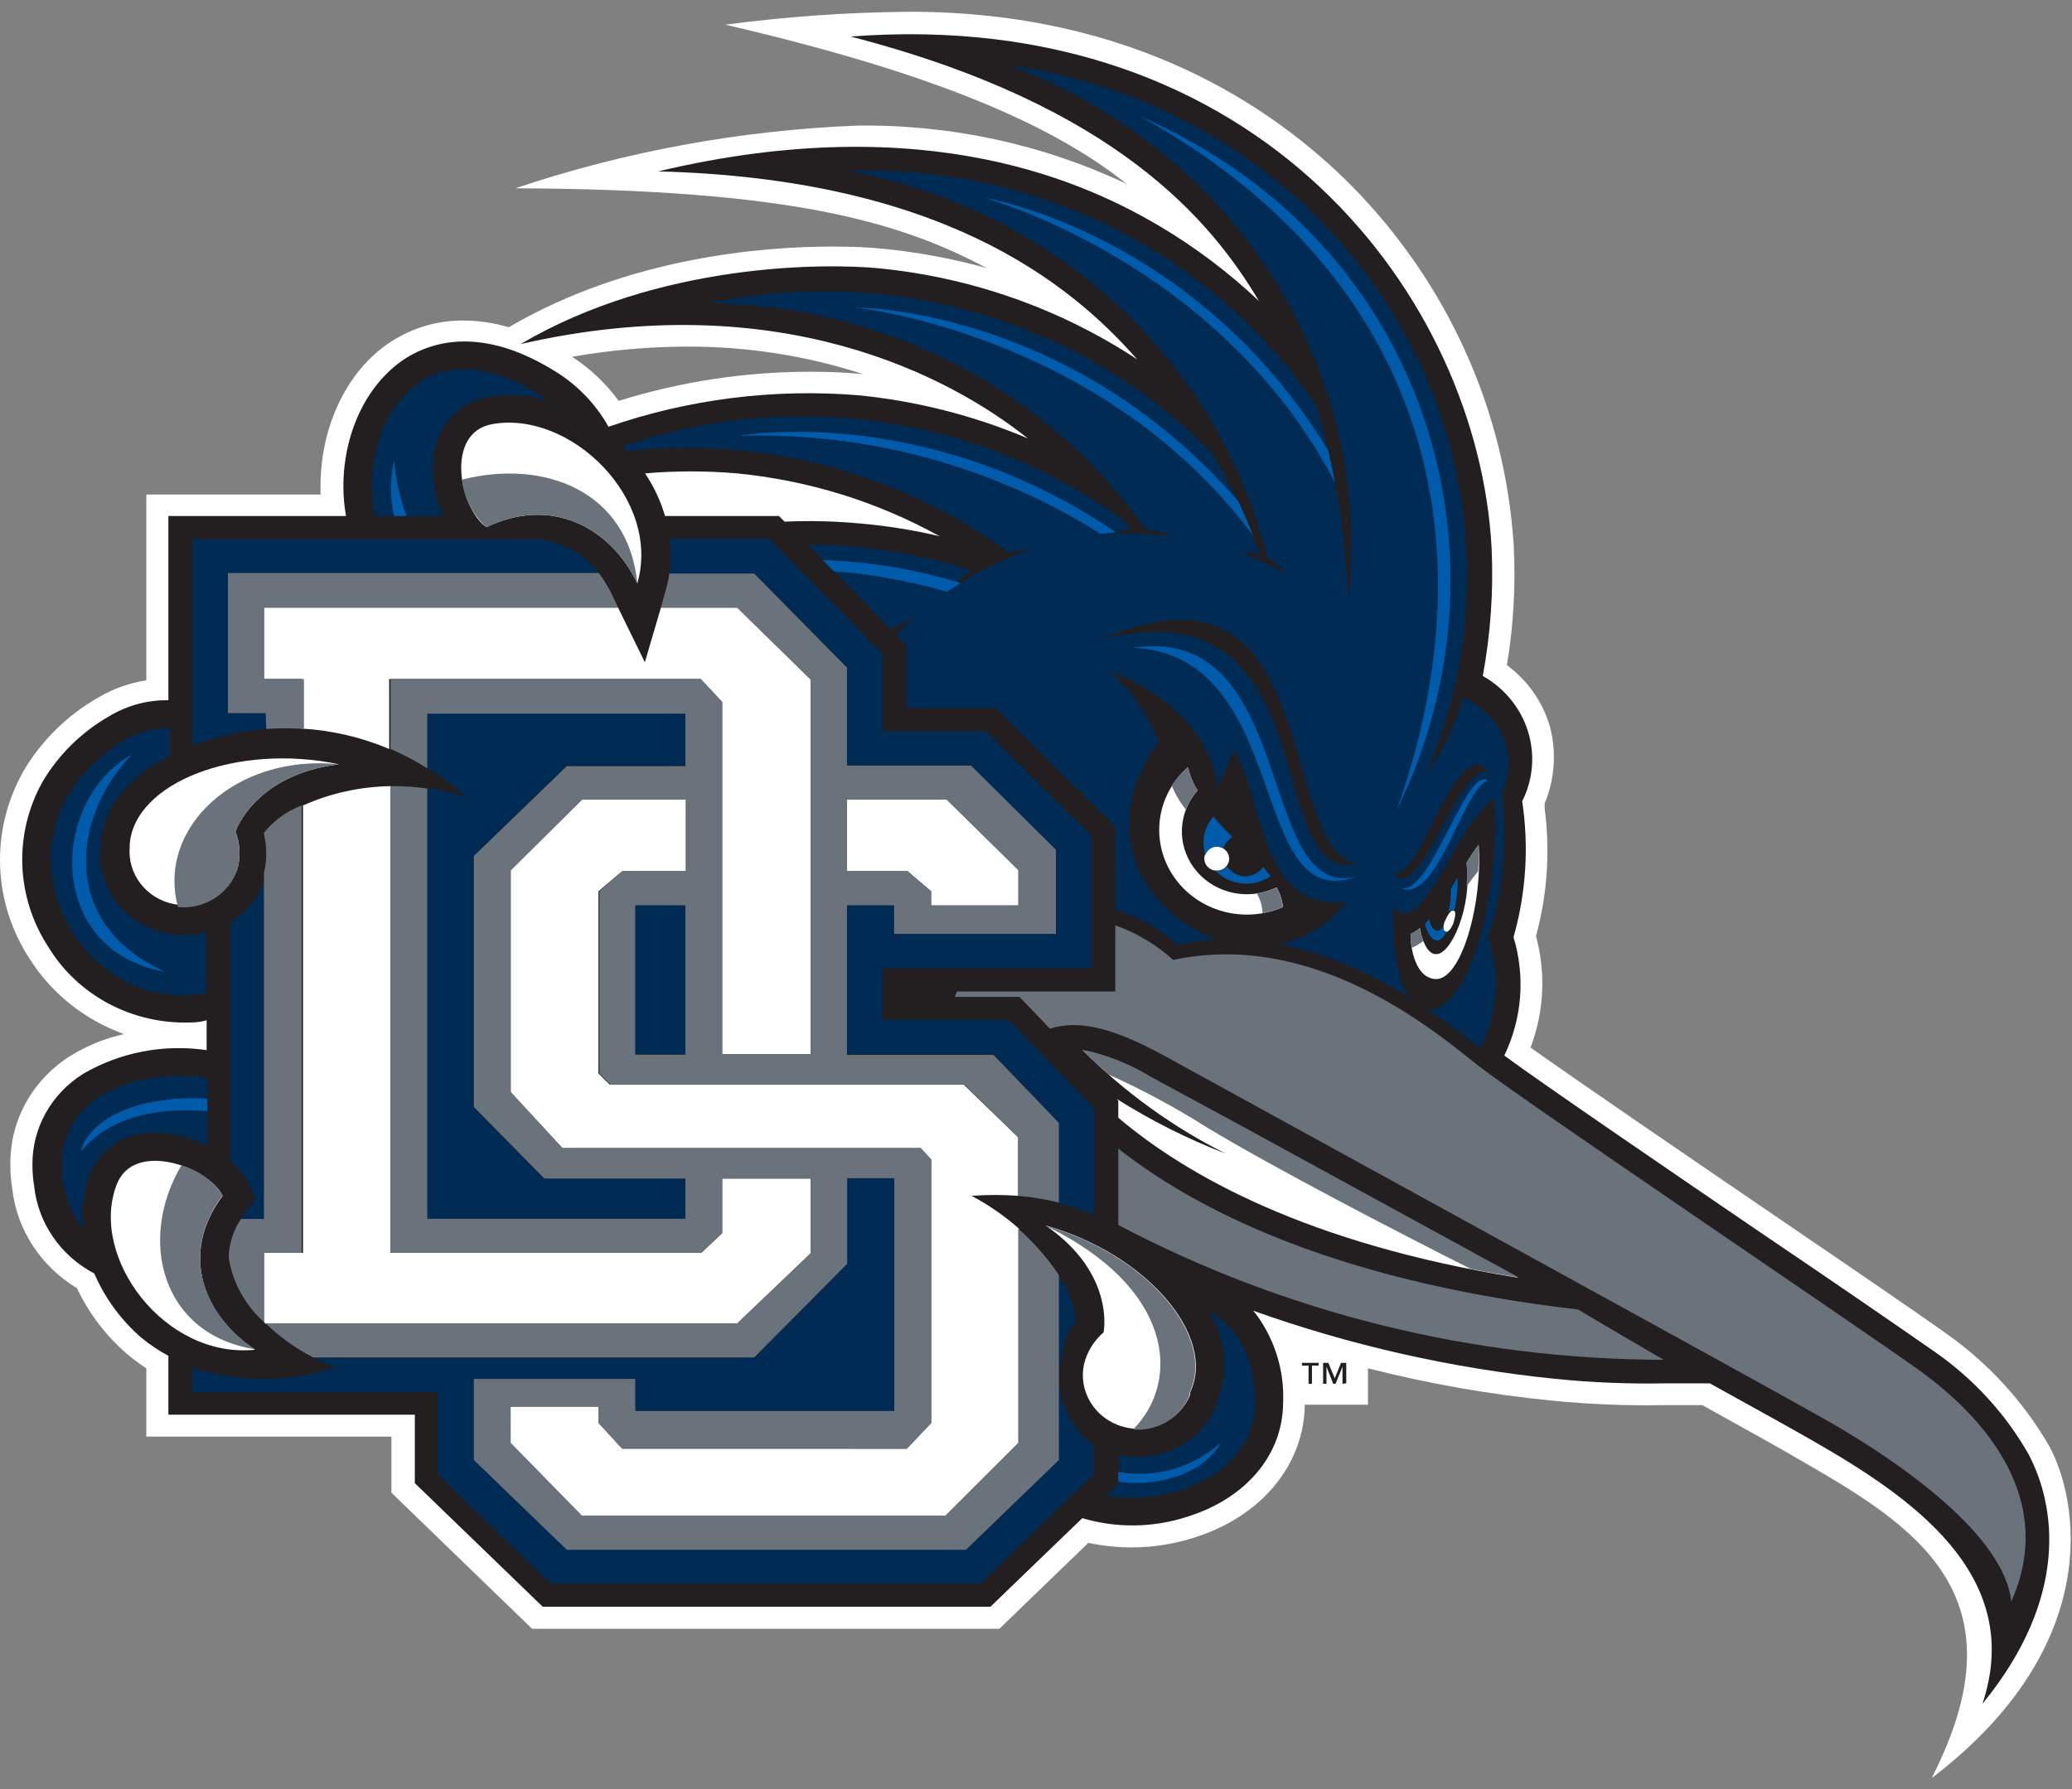
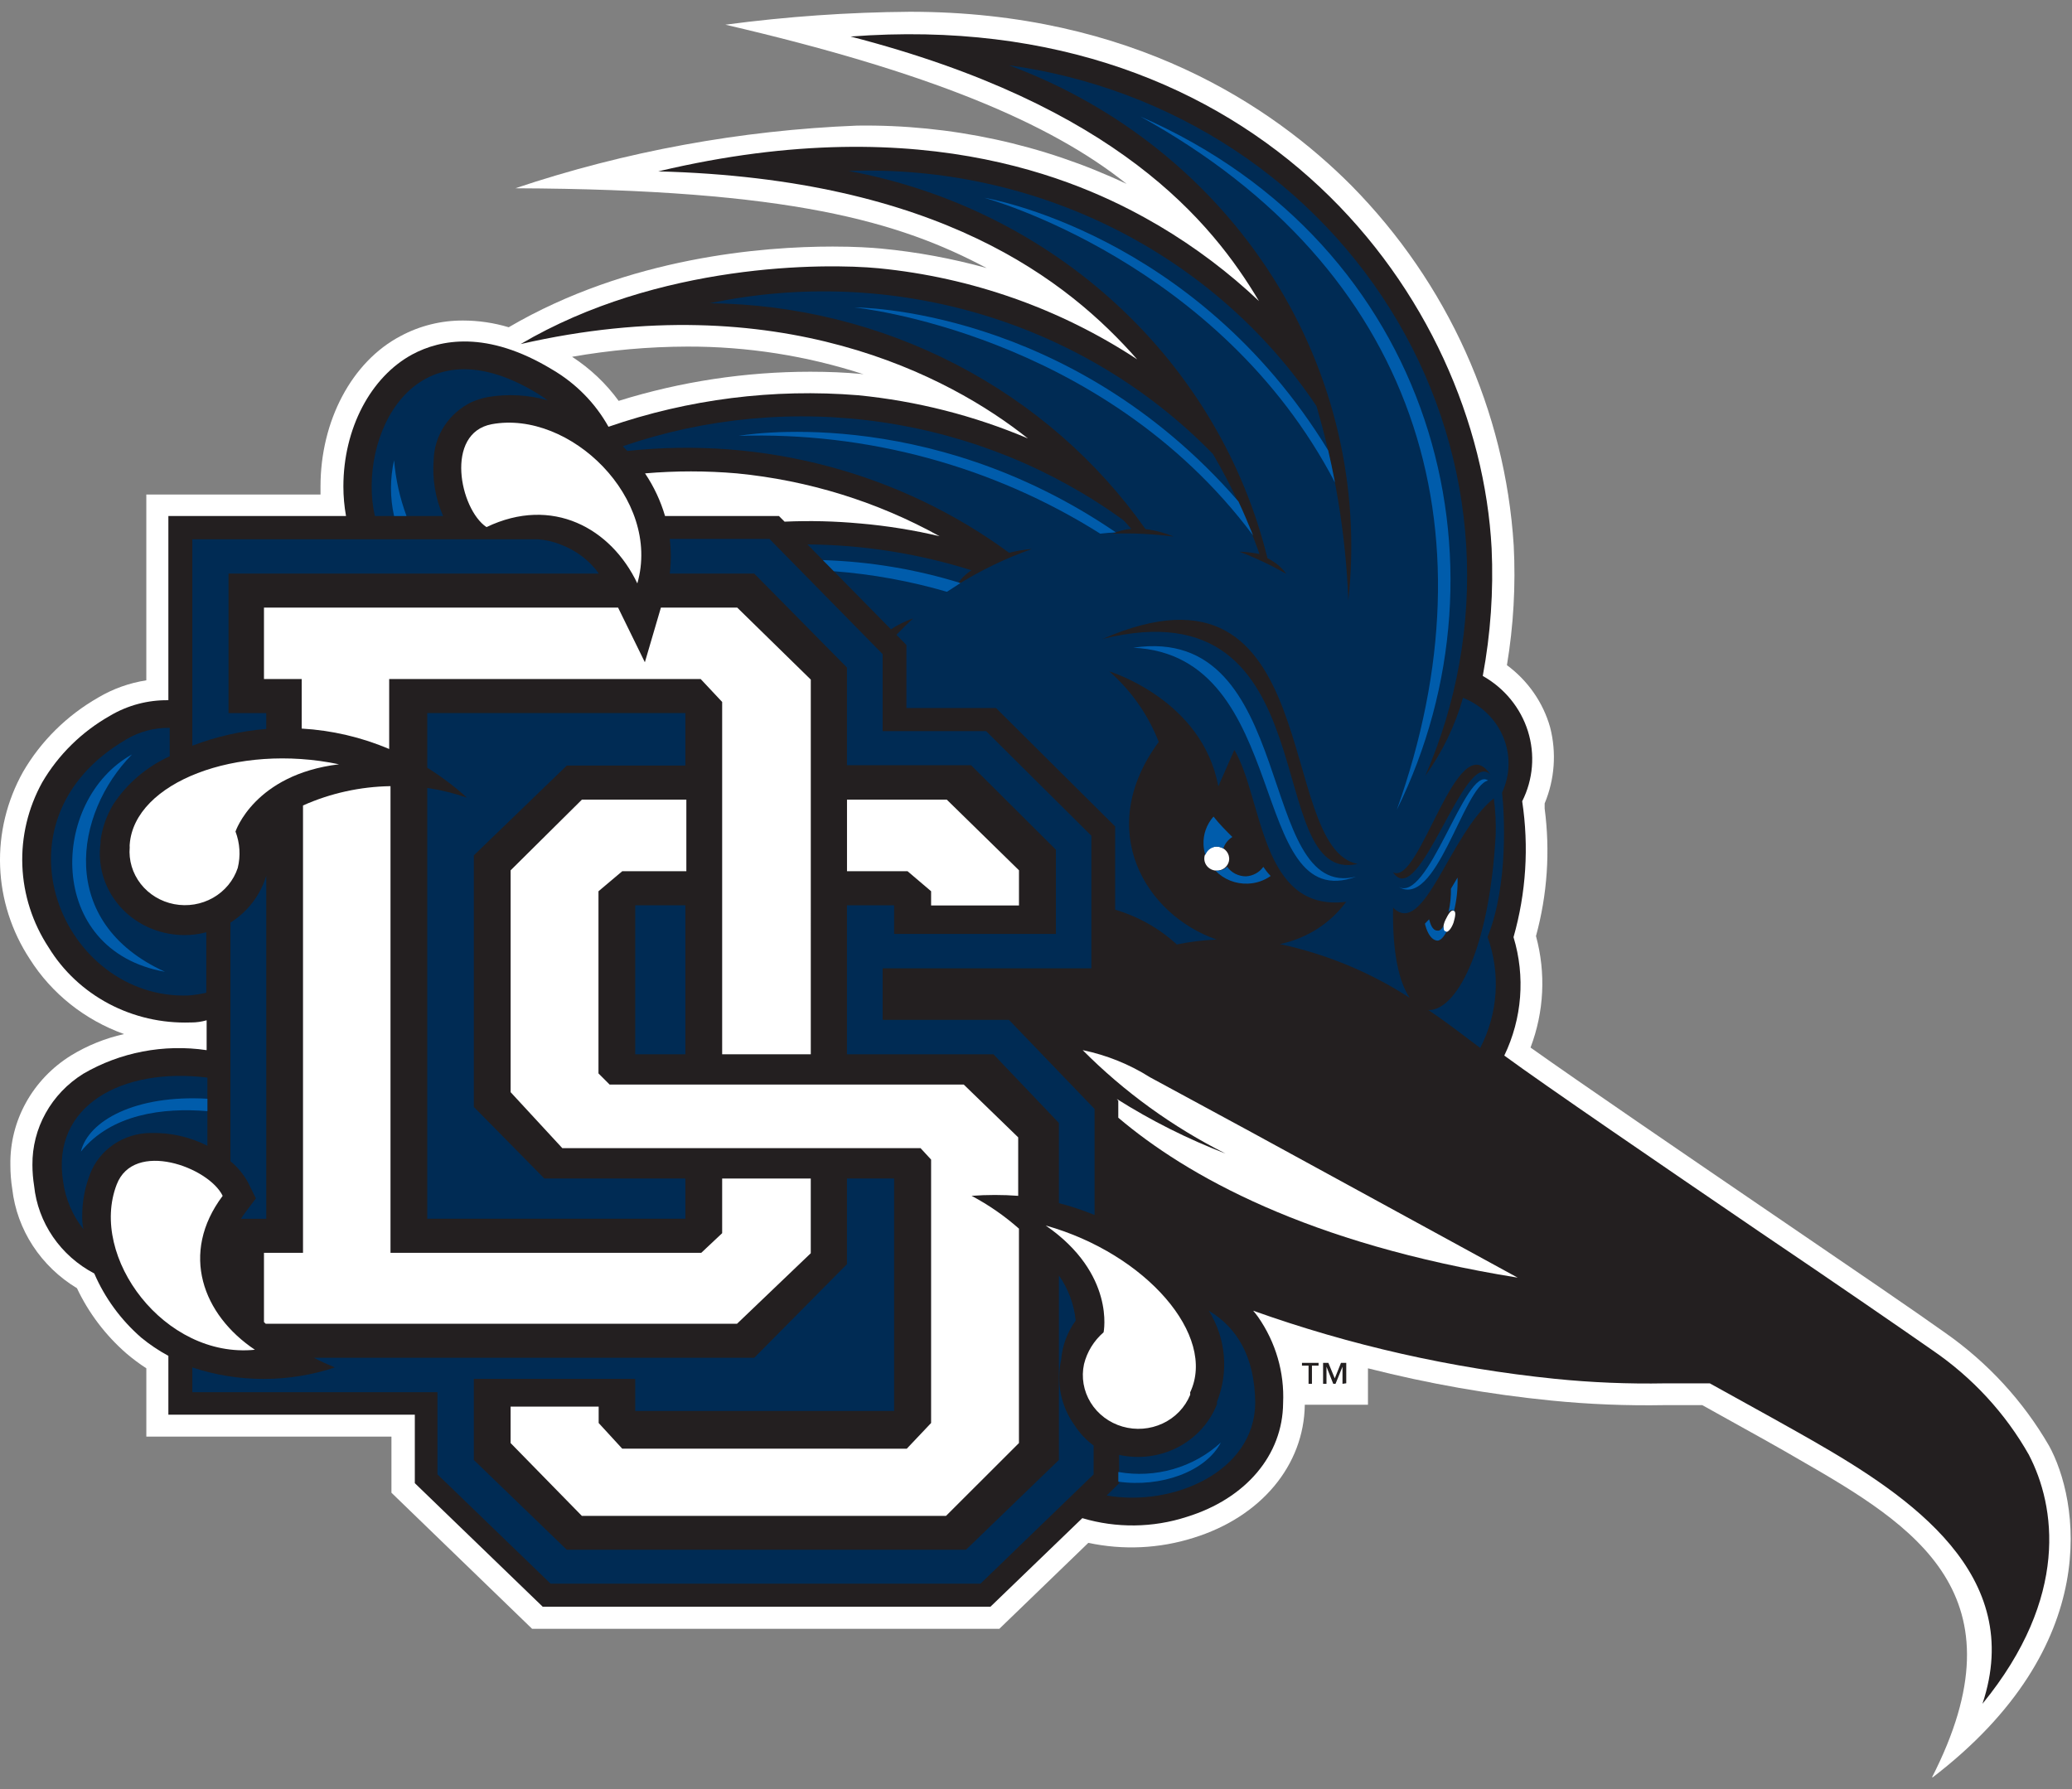
<svg xmlns="http://www.w3.org/2000/svg" width="88" height="76" fill="none">
  <rect width="100%" height="100%" fill="#808080" stroke="none" />
  <g clip-path="url(#a)">
    <path d="M87.016 61.401c-1.089-1.879-2.586-3.508-4.388-4.774-1.145-.82-4.044-2.801-7.111-4.891l-.24-.163c-3.684-2.515-8.184-5.587-10.274-7.073.577-1.518.658-3.171.232-4.736.482-1.766.607-3.605.368-5.417v-.217c.428-1.028.509-2.16.232-3.235-.296-1.05-.94-1.977-1.834-2.639.279-1.68.376-3.384.288-5.084-.36-5.719-2.799-11.132-6.887-15.283C54.063 4.532 48.105.5 38.647.5c-2.623.02-5.242.203-7.84.549 8.633 2.004 13.79 4.163 17.041 6.763-3.563-1.683-7.486-2.532-11.452-2.476-4.946.197-9.834 1.094-14.511 2.662 11.7.046 16.321 1.424 20.02 3.389-1.466-.407-2.967-.684-4.484-.828-.416-.039-1.105-.085-2.058-.085-2.947 0-8.657.441-13.758 3.428-.625-.188-1.275-.284-1.93-.286-.93-.006-1.846.221-2.659.658-2.082 1.091-3.404 3.614-3.404 6.392v.341H6.214v7.893c-.721.112-1.412.359-2.034.727-1.338.763-2.443 1.855-3.203 3.165-.687 1.23-1.023 2.615-.972 4.011C.055 38.2.49 39.559 1.265 40.739c.927 1.467 2.337 2.59 4.004 3.188-.801.179-1.564.488-2.258.913-.802.499-1.459 1.187-1.908 1.999-.45.812-.678 1.722-.662 2.644-.001.344.026.689.08 1.029.099.857.398 1.68.874 2.409.476.729 1.116 1.345 1.873 1.801.496 1.052 1.21 1.995 2.098 2.77.268.229.552.441.849.634v2.902H16.625v2.383l5.974 5.781h19.844l3.78-3.652c1.477.316 3.014.244 4.452-.209 2.891-.89 4.709-3.095 4.741-5.657h2.683v-1.548c2.557.651 5.162 1.109 7.792 1.37 1.596.159 3.201.223 4.805.194h1.602c2.082 1.153 3.467 1.927 4.132 2.321 4.893 2.809 9.61 5.726 5.606 13.527 7.399-5.641 6.238-11.863 4.981-14.138ZM36.565 15.884c-.665-.062-1.385-.093-2.146-.093-2.765.001-5.513.418-8.144 1.238-.535-.736-1.206-1.371-1.978-1.873 1.612-.283 3.247-.428 4.885-.433 2.548-.008 5.081.389 7.496 1.176l-.112-.015Z" fill="#fff" />
    <path d="M86.175 61.811c-.999-1.77-2.404-3.294-4.108-4.457-1.185-.828-4.148-2.871-7.311-5.007-4.132-2.817-9.169-6.26-10.867-7.506.758-1.575.897-3.363.392-5.03.534-1.879.659-3.845.368-5.773.467-.928.553-1.992.243-2.979-.31-.987-.995-1.825-1.917-2.345.333-1.787.459-3.603.376-5.417C62.791 12.688 53.534.221 36.124 1.552 47.448 4.477 51.468 9.43 53.47 12.789c-1.282-1.212-2.7-2.281-4.228-3.188-2.907-1.71-9.738-5.069-21.286-2.321 11.924.31 17.402 4.643 20.341 7.986-3.267-2.152-7.038-3.482-10.971-3.869-2.322-.225-9.353-.232-15.215 3.219 10.947-2.507 18.227 1.362 21.542 4.008-2.289-.97-4.721-1.589-7.207-1.834-3.593-.292-7.208.165-10.603 1.339-.56-1.006-1.39-1.848-2.402-2.438-2.763-1.671-4.741-1.269-5.918-.642-1.786.96-2.939 3.165-2.939 5.618 0.0.42.038.84.112 1.254H7.151v7.824c-.873-.012-1.731.216-2.475.658-1.203.681-2.198 1.659-2.883 2.832-.601 1.087-.892 2.309-.844 3.541.048 1.232.433 2.429 1.116 3.47.614 1.004 1.496 1.831 2.554 2.392 1.058.561 2.253.836 3.46.797h.048c.214 0 .43-.031.649-.093v1.269c-1.816-.269-3.673.087-5.245 1.006-.667.417-1.215.991-1.591 1.667-.377.676-.57 1.434-.563 2.202.001.298.025.595.072.89.08.774.355 1.518.8 2.167.445.649 1.047 1.183 1.755 1.555.448 1.04 1.129 1.97 1.994 2.724.357.294.743.553 1.153.774v2.499H17.618v2.91l5.43 5.247h19.019l3.9-3.761c1.448.431 3.0.412 4.436-.054 2.506-.774 4.076-2.623 4.092-4.836.06-1.299-.313-2.582-1.065-3.66-.064-.093-.136-.178-.208-.263 4.13 1.475 8.434 2.447 12.813 2.894 1.556.158 3.12.222 4.685.193h1.898c2.066 1.138 3.644 2.02 4.372 2.438 4.156 2.383 9.033 5.695 7.207 11.174 3.716-4.55 3.091-8.419 1.978-10.563ZM36.525 22.237c-1.065-.099-2.135-.125-3.203-.077l-.24-.24h-4.837c-.188-.641-.474-1.252-.849-1.811 1.297-.112 2.603-.112 3.9 0 3.032.294 5.966 1.204 8.609 2.67-1.108-.262-2.235-.443-3.372-.542h-.008Z" fill="#231F20" />
    <path d="M55.72 58.011v.774h-.144v-.774h-.28v-.116h.705v.116h-.28Zm1.297.774v-.727l-.296.727h-.096l-.288-.727v.727h-.144v-.89h.224l.272.658.264-.658h.224v.867l-.16.023Z" fill="#231F20" />
    <path d="M63.793 33.674c.172-.369.266-.768.276-1.172.009-.405-.065-.807-.22-1.183-.155-.376-.386-.718-.68-1.006-.294-.288-.646-.516-1.033-.67-.336 1.184-.877 2.304-1.602 3.312 1.345-3.087 1.94-6.431 1.738-9.776-.202-3.344-1.195-6.599-2.903-9.514-1.708-2.915-4.085-5.413-6.949-7.301-2.864-1.888-6.137-3.116-9.569-3.59 4.657 1.726 8.595 4.889 11.202 8.998 2.606 4.11 3.736 8.936 3.213 13.729-.109-2.792-.563-5.561-1.353-8.249-2.134-3.186-5.088-5.781-8.572-7.532-3.484-1.751-7.379-2.598-11.304-2.458 4.291.795 8.253 2.77 11.409 5.689 3.157 2.918 5.374 6.656 6.385 10.763.32.154.596.382.801.665-.637-.366-1.304-.681-1.994-.944.288.009.575.043.857.101-.525-1.471-1.187-2.893-1.978-4.248-2.685-2.761-6.064-4.802-9.809-5.925-3.744-1.123-7.726-1.289-11.557-.482 3.655.041 7.246.935 10.467 2.606 3.221 1.671 5.976 4.069 8.032 6.99.414.051.818.158 1.201.317-.862-.112-1.733-.154-2.603-.124.252-.113.524-.181.801-.201-.208-.24-.328-.364-.328-.364-2.999-2.184-6.512-3.615-10.224-4.164-3.712-.55-7.507-.201-11.045 1.015l.08.085.112.116c5.78-.624 11.586.925 16.216 4.326.317-.082.642-.136.969-.163-1.125.397-2.2.916-3.203 1.548.159-.257.375-.476.633-.642-2.25-.711-4.6-1.081-6.967-1.099l3.548 3.606c.293-.194.611-.35.945-.464-.248.224-.488.464-.713.697l.424.433v2.678h3.804l5.061 5.03v3.536c.98.29 1.876.796 2.619 1.478.556-.114 1.121-.184 1.69-.209-3.003-1.037-5.221-4.643-2.458-8.396-.445-1.144-1.164-2.171-2.098-2.995 0 0 3.948 1.192 4.629 4.883l.681-1.548c1.225 2.082 1.089 6.903 4.749 6.454-.672.916-1.675 1.556-2.811 1.795 1.967.423 3.836 1.197 5.51 2.283-.449-.65-.745-1.927-.705-3.83 1.313 1.308 2.402-3.15 4.276-4.643.07.513.097 1.03.08 1.548-.272 4.968-1.706 7.483-2.859 7.444.881.588 1.602 1.168 2.202 1.609.376-.725.597-1.516.65-2.326.054-.809-.061-1.621-.338-2.387.889-2.205.713-5.254.617-6.129Zm-16.969-6.531c9.522-4.148 7.319 8.876 10.835 9.557-4.156.944-1.065-11.979-10.835-9.557Zm12.341 9.913c1.145.611 2.715-6.322 4.132-4.148-1.089-1.176-3.027 5.835-4.132 4.148ZM51.34 55.682c.359.577.576 1.226.636 1.896.06.671-.04 1.345-.291 1.973v.101c-.307.783-.897 1.433-1.661 1.828-.764.396-1.65.51-2.495.323v1.207l-.528.518c2.779.495 6.286-.991 6.31-3.931-.016-1.973-.785-3.211-1.97-3.916ZM3.491 51.681c-.003-.613.109-1.221.328-1.795.193-.513.545-.957 1.008-1.271.463-.314 1.014-.484 1.579-.485.836-.021 1.663.166 2.402.542V45.777c-3.62-.449-6.647 1.192-6.126 4.419.099.737.398 1.437.865 2.027-.048-.178-.056-.364-.056-.542ZM8.008 42.287c.254-.019.505-.058.753-.116v-2.569c-.466.125-.955.154-1.433.085-.935-.125-1.781-.602-2.353-1.326-.573-.725-.827-1.638-.706-2.543.004-.036.004-.072 0-.108.072-.54.255-1.061.537-1.532.583-.89 1.416-1.602 2.402-2.051v-1.207c-.65-.011-1.289.158-1.842.488-5.974 3.49-2.707 11.073 2.643 10.88ZM18.819 21.92c-.329-.755-.466-1.575-.4-2.391.015-.509.171-1.005.453-1.435.282-.43.679-.779 1.148-1.01.223-.097.457-.169.697-.217.849-.143 1.72-.096 2.547.139-.152-.108-.312-.217-.48-.317-5.293-3.196-7.608 1.981-6.863 5.231h2.899ZM29.109 38.457h-2.13v6.33h2.13v-6.33Z" fill="#002B54" />
    <path d="M24.072 32.521h5.037v-2.229H18.146v2.321c.599.374 1.161.798 1.682 1.269-.546-.187-1.109-.325-1.682-.41v18.301h10.963v-1.71h-5.99l-2.995-3.041V36.336l3.948-3.815ZM32.032 24.365l3.94 3.993v4.148h5.269l3.604 3.591v3.575h-6.871v-1.215h-2.002v6.33h6.222l2.779 2.917v3.405c.516.134 1.022.302 1.514.503V47.108l-3.636-3.784H37.486V41.134h8.865v-5.633l-4.469-4.442H37.486v-3.273l-4.805-4.891h-4.236c.06.488.06.982 0 1.47h3.588ZM11.307 30.966v-.673H9.706V24.365H25.434c-.396-.553-.954-.978-1.602-1.223-.313-.13-.646-.208-.985-.232H8.168v8.768c1.004-.386 2.062-.626 3.139-.712ZM10.555 50.273l.312.635-.424.565c-.075.097-.144.198-.208.302h1.073V37.071v.132c-.073.248-.175.487-.304.712-.288.517-.707.957-1.217 1.277v10.137c.319.262.581.583.769.944ZM45.646 60.557c-.29-.402-.491-.858-.591-1.339-.099-.481-.094-.976.014-1.455.047-.598.26-1.173.617-1.664-.068-.687-.313-1.347-.713-1.919v7.839l-3.948 3.815H24.072l-3.948-3.815v-3.443h6.855v1.362h10.995v-9.874h-2.002v3.637l-3.94 3.978H13.334c.272.147.577.279.889.41-1.962.651-4.092.651-6.054 0v1.052H18.579v3.49l4.805 4.643h18.259l4.805-4.643v-1.223c-.317-.235-.589-.524-.801-.851Z" fill="#002B54" />
    <path d="m64.457 54.274-11.332-6.191-4.284-2.321c-.871-.551-1.841-.942-2.859-1.153 1.762 1.774 3.813 3.259 6.07 4.395-1.617-.623-3.164-1.401-4.621-2.321l.064.077v.72c2.883 2.445 8.024 5.355 16.961 6.794ZM52.205 36.452c.005.101-.022.201-.076.287-.054.086-.134.155-.228.198-.095.043-.2.058-.304.042-.103-.015-.2-.06-.277-.128-.077-.068-.132-.157-.157-.255-.025-.098-.019-.201.016-.296.035-.095.099-.178.183-.238.084-.06.185-.094.289-.099.14-.004.276.044.379.135.103.091.166.217.174.352Z" fill="#fff" />
-     <path d="m54.215 37.698-.256.108c-.574.216-1.206.24-1.796.069-.59-.171-1.103-.528-1.459-1.013-.356-.485-.534-1.072-.506-1.666.028-.594.261-1.163.662-1.614-.188-.308-.326-.642-.408-.991-.643.565-1.062 1.329-1.183 2.16-.121.831.062 1.678.518 2.392.456.715 1.157 1.252 1.98 1.521.823.268 1.718.249 2.529-.052l.192-.077c-.028-.294-.121-.579-.272-.836ZM62.799 35.887c-.188.247-.359.506-.512.774.256 1.873-.681 3.939-1.313 3.869-.256 0-.528-.341-.673-1.099-.12.098-.252.181-.393.248 0 .665.224 1.834 1.033 1.911 1.113.101 2.034-3.173 1.858-5.703Z" fill="#fff" />
    <path d="M61.734 39.192c-.088.248-.232.426-.344.395-.112-.031-.12-.263 0-.511.12-.248.232-.426.344-.395.112.031.08.24 0 .511ZM31.312 25.812h-3.243l-.681 2.321-1.137-2.321H11.211v3.033h1.602v2.105c1.282.074 2.54.368 3.716.867v-2.972H29.758l.913.975v14.966h3.764V28.869l-3.123-3.057Z" fill="#fff" />
    <path d="M30.671 50.064v2.321l-.889.836H16.585V33.396c-1.284.02-2.55.299-3.716.82v19.005h-1.658v2.941l.072.07h20.02l3.131-2.995v-3.173h-3.764ZM40.209 33.968h-4.236v3.041h2.571l1.001.851v.604h3.732v-1.494l-3.067-3.002Z" fill="#fff" />
    <path d="M41.266 50.799c.658-.049 1.32-.049 1.978 0v-2.484l-2.314-2.244H25.89l-.472-.472v-7.738l1.009-.851h2.723v-3.041h-4.436l-3.027 3.002v9.425l2.194 2.376h15.215l.449.487v11.19l-1.033 1.091H26.427l-1.001-1.091v-.696h-3.74v1.548l3.027 3.095h15.464l3.099-3.095v-9.108c-.61-.54-1.285-1.008-2.01-1.393ZM20.661 22.392c2.795-1.339 5.293.046 6.407 2.391 1.033-3.598-2.859-7.375-6.182-6.763-2.01.379-1.361 3.606-.224 4.372ZM10.002 35.323s.801-2.422 4.396-2.856c-4.34-.913-8.697.774-8.889 3.405-.004.039-.004.077 0 .116-.048.557.118 1.111.466 1.558.348.446.854.753 1.421.862.567.109 1.156.013 1.654-.271.498-.284.871-.735 1.047-1.267.127-.514.093-1.052-.096-1.548ZM9.457 50.799c-1.834 2.445-.841 5.061 1.369 6.539-3.844.387-7.055-3.946-5.87-7.019.729-1.904 3.908-.743 4.501.48ZM46.871 56.595s.513-2.484-2.458-4.535c4.268 1.199 7.271 4.682 6.134 7.088.004.036.004.072 0 .108-.218.531-.634.964-1.167 1.213-.532.249-1.142.296-1.708.132-.566-.164-1.048-.528-1.351-1.019-.302-.491-.403-1.074-.282-1.633.129-.523.419-.995.833-1.354Z" fill="#fff" />
-     <path d="M19.628 20.372c.07.775.438 1.496 1.033 2.02 2.795-1.339 5.293.046 6.407 2.391-.384-3.916-3.932-5.293-7.439-4.411ZM53.126 48.044l-4.284-2.321c-.874-.538-1.843-.915-2.859-1.114.24.248.617.611 1.097 1.037 1.445.649 2.84 1.399 4.172 2.244 2.827 1.71 8.088 4.442 11.211 6.013.657.132 1.345.255 2.058.371l-11.396-6.229ZM47.496 48.795v3.242c7.105 3.745 15.066 5.714 23.16 5.726-2.29-1.331-3.636-2.136-3.636-2.136-9.546-1.099-15.768-3.869-19.524-6.833Z" fill="#6A737B" />
-     <path d="M81.45 58.166c-2.899-2.066-16.905-11.507-18.659-12.892-1.754-1.385-6.895-5.796-12.965-4.496-.709-.644-1.545-1.144-2.458-1.47v2.809H40.657c-.042.075-.08.153-.112.232h2.755l1.289 1.347c1.329-.418 2.843.062 4.805 1.122 3.692 2.035 24.769 13.581 28.116 15.477 3.347 1.896 7.616 4.968 7.912 7.738 1.922-4.31-1.073-7.8-3.972-9.866ZM50.859 33.581s0-.085-.064-.124c-.158-.271-.273-.563-.344-.867-.268.223-.5.484-.689.774.148.367.35.711.601 1.022.119-.293.287-.565.496-.805ZM54.287 38.611l.192-.077c-.026-.293-.116-.578-.264-.836l-.256.108c-.185.073-.379.125-.577.155.149.256.232.542.24.836.227-.044.449-.106.665-.186ZM60.301 39.424c-.12.098-.252.181-.393.248 0 .17 0 .379.064.588.172-.076.333-.172.48-.286-.067-.178-.118-.362-.152-.549ZM62.799 35.887c-.188.247-.359.506-.512.774.028.33.028.661 0 .991.152-.209.312-.418.488-.635.033-.376.041-.753.024-1.13ZM9.714 53.43c.166 1.048.694 2.01 1.497 2.732v-2.941h1.602V34.216c-.633.24-1.186.641-1.602 1.161v.054c.129.542.129 1.106 0 1.648V51.782h-.977c-.329.492-.509 1.063-.521 1.648Z" fill="#6A737B" />
-     <path d="M44.973 51.086v-3.382l-2.779-2.894h-6.222v-6.353h2.002v1.215h6.871v-3.575l-3.604-3.575h-5.269v-4.163l-3.94-3.993h-3.604c-.037.248-.091.494-.16.735l-.2.712h3.243l3.123 3.057v15.918h-3.764v-14.966l-.913-.975H16.585v2.971c.543.231 1.066.505 1.562.82v-2.321h10.963v2.229h-5.037l-3.948 3.815v10.663l2.995 3.041h5.99v1.71H18.146v-18.278c-.517-.075-1.039-.109-1.562-.101v19.826H29.782l.889-.836v-2.321h3.764v3.173l-3.131 2.979H11.283c.595.577 1.275 1.064 2.018 1.447h18.731l3.948-3.978v-3.637h2.002v9.89H26.979v-1.362h-6.855v3.443l3.948 3.815h16.953l3.948-3.815v-7.854c-.486-.727-1.067-1.391-1.73-1.973v9.1l-3.099 3.095H24.713l-3.027-3.095v-1.548h3.732v.696l1.009 1.099h12.092l1.033-1.091V49.252l-.449-.487H23.888l-2.194-2.376v-9.418l3.027-3.002h4.396v3.041h-2.691l-.969.851v7.738l.472.472h15.031l2.282 2.244v2.484c.584.051 1.162.146 1.73.286Zm-9.001-17.117h4.236l3.035 2.995v1.501h-3.7v-.604l-1.001-.851h-2.571v-3.041ZM29.109 44.802h-2.13v-6.345h2.13v6.345Z" fill="#6A737B" />
-     <path d="M11.307 30.966c.533-.037 1.068-.037 1.602 0v-2.12h-1.698v-3.034h15.039l-.256-.549c-.156-.323-.344-.632-.561-.921H9.682v5.951h1.602l.024.673ZM7.56 38.534c.557.052 1.116-.086 1.58-.39s.803-.754.959-1.274c.127-.514.093-1.052-.096-1.548 0 0 .801-2.422 4.396-2.855-4.404-.457-7.752 2.716-6.839 6.067ZM10.827 57.315c-2.21-1.478-3.203-4.093-1.369-6.539-.406-.614-1.029-1.065-1.754-1.269-1.866 3.142-.857 7.181 3.123 7.808ZM48.121 60.727c.512.042 1.023-.08 1.457-.345.434-.266.766-.661.946-1.125.005-.036.005-.072 0-.108 1.137-2.407-1.866-5.889-6.134-7.088 5.413 2.608 5.806 6.57 3.732 8.667Z" fill="#6A737B" />
    <path d="M51.652 35.965c.106.001.211.028.304.077.065-.201.201-.374.384-.487-.272-.271-.553-.549-.801-.867-.293.331-.445.757-.424 1.192.006.15.033.298.08.441.031-.096.091-.181.172-.245.081-.063.18-.102.284-.111ZM53.654 36.824c-.083.117-.192.214-.32.284-.128.07-.27.11-.417.119-.158-0-.314-.037-.453-.109-.14-.071-.259-.175-.348-.301-.096.1-.228.161-.368.17h-.128c.175.182.389.326.626.421.238.095.494.139.751.129.349-.012.687-.125.969-.325-.136-.139-.224-.263-.312-.387ZM61.39 39.563c-.056 0-.088-.101-.088-.217-.072.124-.16.201-.248.186-.224 0-.304-.286-.36-.48l-.176.186c.056.24.208.689.528.72.128 0 .264-.139.392-.387l-.048-.008ZM61.903 37.28l-.28.472c.007.333-.028.666-.104.991.056-.062.12-.101.176-.085.025.011.044.03.056.054.116-.469.167-.95.152-1.431ZM48.129 27.515c7.039-1.052 5.181 10.772 9.466 9.727-4.637 1.687-2.675-9.41-9.466-9.727ZM59.348 37.644c1.289.89 2.899-5.169 3.852-4.488-1.049.24-2.218 5.579-3.852 4.488ZM59.324 34.402c5.149-10.439 1.602-23.989-10.891-29.452C60.125 11.403 63.577 22.446 59.324 34.402ZM35.412 24.265c1.629.125 3.24.418 4.805.874l.577-.371c-1.892-.586-3.86-.914-5.846-.975l.464.472Z" fill="#005CAB" />
    <path d="M56.409 19.134C50.739 9.848 41.802 8.401 41.802 8.401S51.804 11.109 56.697 20.496c-.096-.503-.192-.96-.288-1.362ZM53.222 22.748c-.216-.534-.424-1.021-.625-1.447-7.207-8.296-16.305-8.241-16.305-8.241s10.483 1.052 16.929 9.688ZM47.392 22.616c-8.12-5.548-16.016-4.101-16.016-4.101 5.437-.17 10.797 1.281 15.352 4.155.216-.023.432-.046.665-.054ZM7.007 41.281c-5.101-.898-4.893-7.297-1.401-9.232-2.458 2.499-3.203 7.143 1.401 9.232ZM17.265 21.92c-.283-.763-.461-1.56-.528-2.368-.176.78-.176 1.588 0 2.368h.528ZM47.496 62.531v.41c1.794.255 3.708-.418 4.356-1.664-.573.526-1.266.913-2.023 1.131-.757.218-1.557.26-2.334.122ZM8.809 47.201v-.526c-3.059-.178-5.061.936-5.373 2.244 1.297-1.602 3.5-1.873 5.373-1.718Z" fill="#005CAB" />
  </g>
  <defs>
    <clipPath id="a">
      <path fill="#fff" transform="translate(0 .5)" d="M0 0h87.945v75H0z" />
    </clipPath>
  </defs>
</svg>